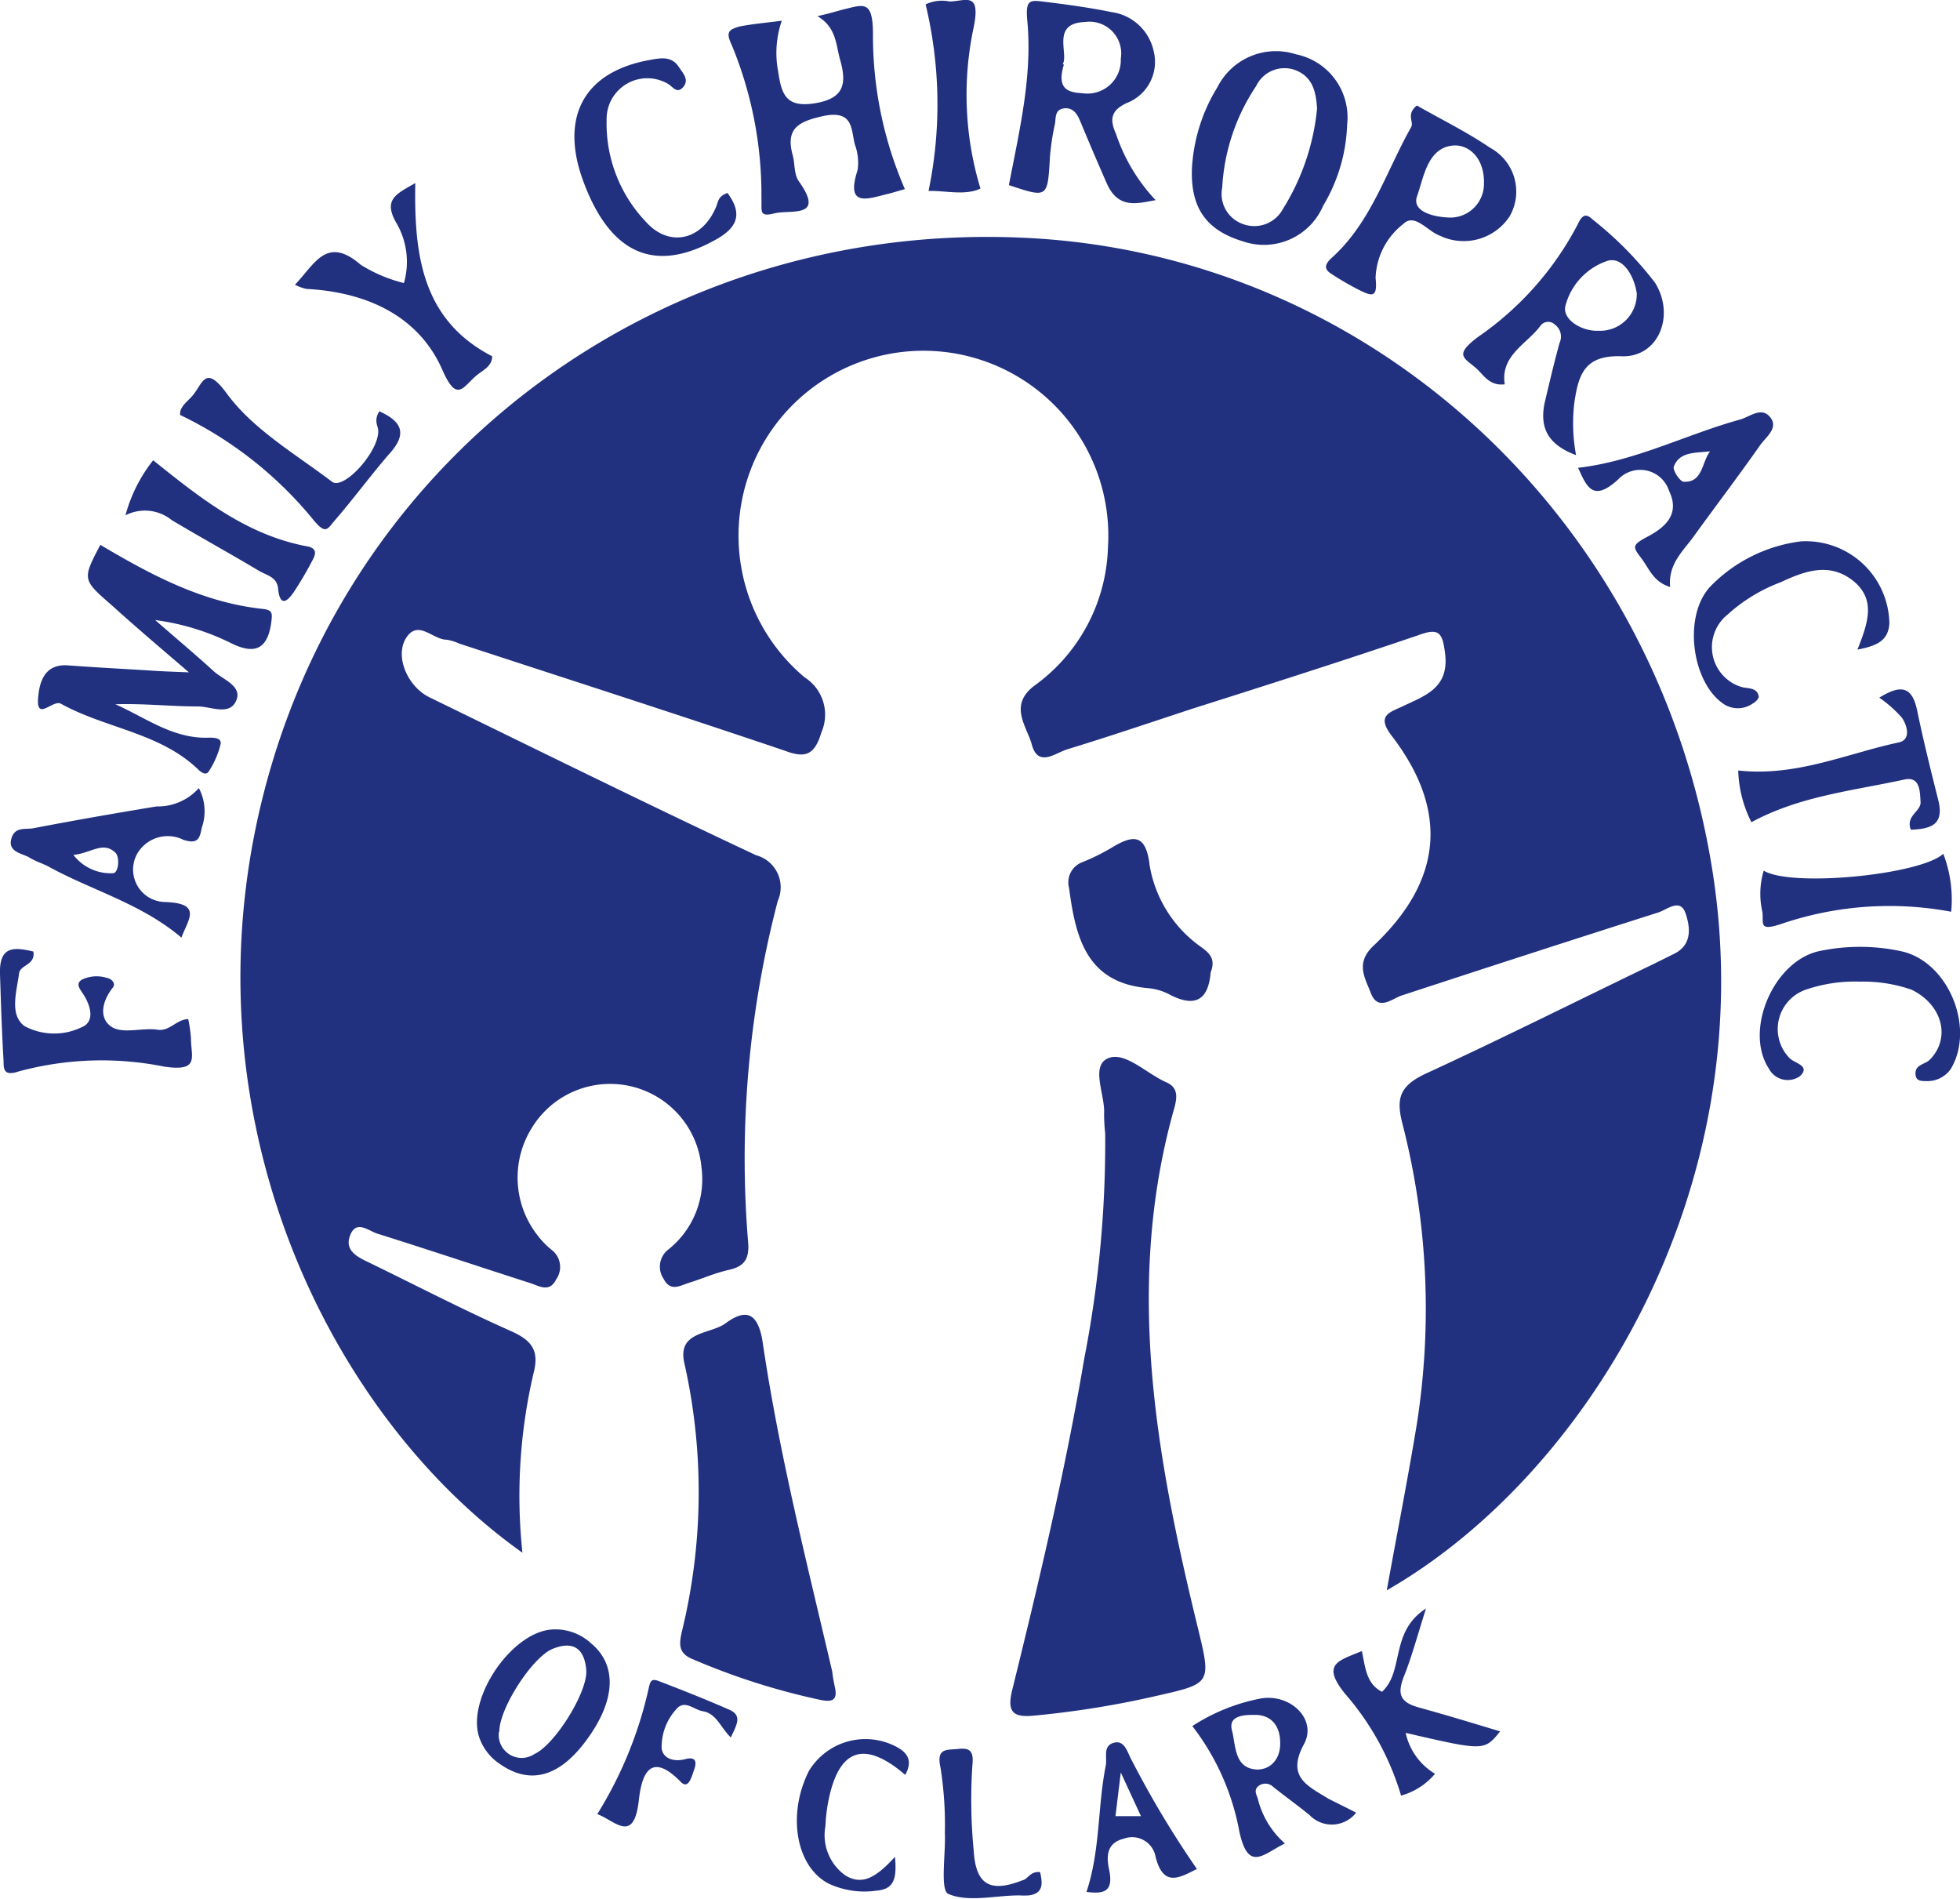
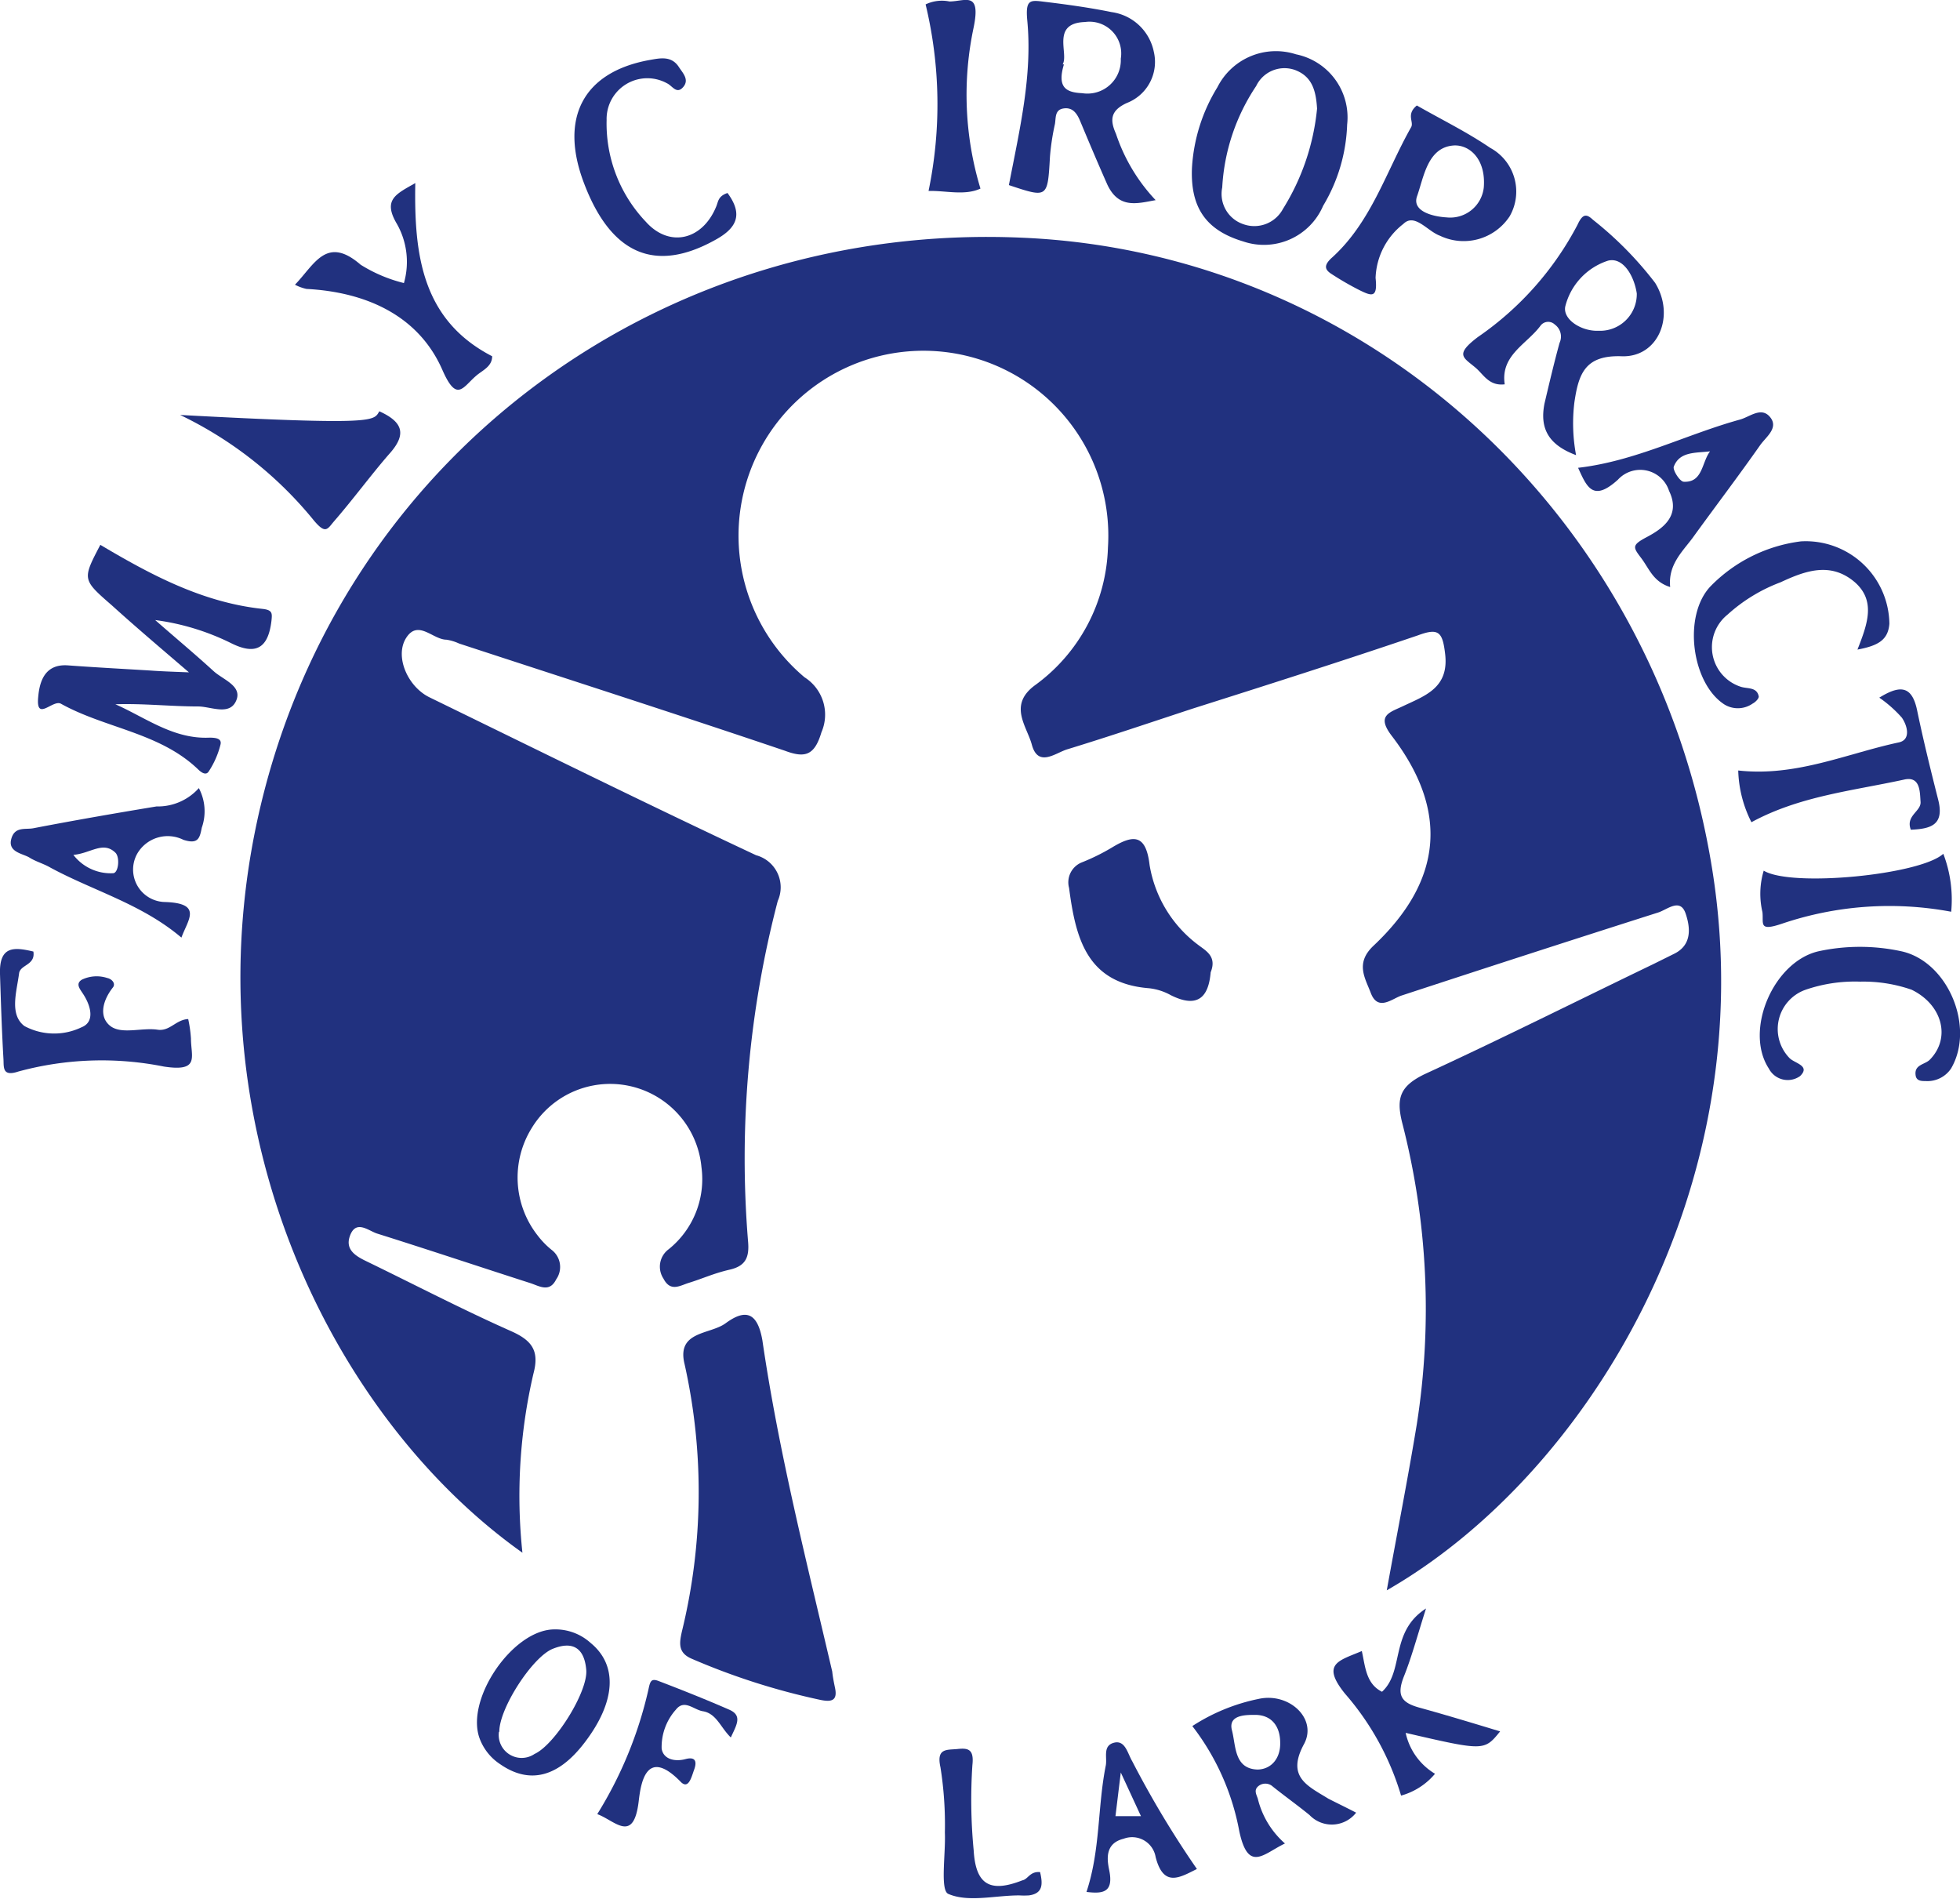
<svg xmlns="http://www.w3.org/2000/svg" viewBox="0 0 106.85 103.52">
  <defs>
    <style>.cls-1{fill:#21317f;}</style>
  </defs>
  <title>hychiro</title>
  <g id="Camada_2" data-name="Camada 2">
    <g id="Camada_1-2" data-name="Camada 1">
      <path class="cls-1" d="M28.48,84.64c-10.63-7.54-18.63-24-14.06-41.57,4.85-18.63,21.9-31,41.36-30.11,18.76.83,34.5,15.13,37.57,34.48,2.76,17.37-6.85,33-17.75,39.25.56-3.1,1.15-6.08,1.64-9.07a40.58,40.58,0,0,0-.8-16.42c-.34-1.36-.1-2,1.21-2.64,4.19-1.93,8.32-4,12.47-6L91.25,52c1-.48.9-1.43.65-2.18-.29-.9-1-.24-1.5-.08-4.68,1.49-9.34,3-14,4.53-.51.17-1.28.88-1.67-.14-.31-.82-.86-1.62.14-2.57q5.68-5.34,1-11.45c-.85-1.11-.12-1.27.6-1.61,1.22-.58,2.54-1,2.31-2.87-.14-1.19-.36-1.41-1.47-1-4.09,1.39-8.2,2.7-12.3,4-2.28.75-4.55,1.52-6.84,2.22-.64.2-1.58,1-1.92-.26-.27-1-1.29-2.14.15-3.22a9.63,9.63,0,0,0,4-7.52,10.08,10.08,0,1,0-16.54,7.07,2.41,2.41,0,0,1,.92,3c-.38,1.28-.91,1.41-2,1-5.91-2-11.83-3.9-17.75-5.84a2.6,2.6,0,0,0-.69-.21c-.74,0-1.54-1.11-2.19-.11s.06,2.66,1.26,3.25c5.93,2.89,11.84,5.81,17.81,8.61a1.81,1.81,0,0,1,1.18,2.49,55.47,55.47,0,0,0-1.62,18.55c.08.88-.13,1.35-1,1.55s-1.48.49-2.23.72c-.48.15-1,.51-1.38-.23a1.18,1.18,0,0,1,.28-1.6,4.9,4.9,0,0,0,1.79-4.48A5,5,0,0,0,29,61.47a5.11,5.11,0,0,0,.32,5.89,4.56,4.56,0,0,0,.75.77,1.17,1.17,0,0,1,.25,1.61c-.36.73-.91.37-1.39.21-2.8-.9-5.58-1.83-8.38-2.71-.48-.16-1.16-.78-1.48.15-.25.72.3,1.07.88,1.35,2.64,1.28,5.25,2.64,7.93,3.83,1.14.51,1.53,1.08,1.2,2.31A29.38,29.38,0,0,0,28.48,84.64Z" />
-       <path class="cls-1" d="M60.25,61.78a9.77,9.77,0,0,1-.06-1.08c.06-1-.74-2.57.19-3s2.12.83,3.21,1.3c.67.29.57.87.43,1.39-2.72,9.6-1,19,1.29,28.38.73,3,.7,3-2.2,3.66a51.15,51.15,0,0,1-6.74,1.09c-1.12.11-1.49-.17-1.19-1.39,1.48-6,2.9-12,3.93-18.08A61.42,61.42,0,0,0,60.25,61.78Z" />
      <path class="cls-1" d="M45.52,92c.16.74-.23.78-.81.66a37.31,37.31,0,0,1-7-2.24c-.75-.32-.68-.84-.54-1.47a32,32,0,0,0,.15-14.59c-.45-1.82,1.39-1.6,2.24-2.23,1.09-.8,1.73-.59,2,.92.89,6.1,2.41,12.07,3.81,18.07C45.4,91.42,45.46,91.71,45.52,92Z" />
      <path class="cls-1" d="M10.3,36.65C8.63,35.22,7.36,34.14,6.1,33c-1.62-1.41-1.62-1.41-.63-3.3,2.76,1.64,5.58,3.14,8.83,3.49.56.06.54.24.5.64-.18,1.55-.89,1.89-2.22,1.22A13.15,13.15,0,0,0,8.46,33.8c1.06.93,2.14,1.83,3.18,2.78.5.46,1.53.79,1.26,1.55-.33.92-1.37.39-2.08.38-1.5,0-3-.17-4.53-.12,1.67.74,3.17,1.91,5.13,1.82.38,0,.68.06.6.38a4.75,4.75,0,0,1-.64,1.46c-.15.24-.41.06-.59-.12-2.09-2-5.06-2.23-7.47-3.57-.44-.24-1.36,1-1.24-.34.07-.82.33-1.84,1.62-1.75,1.49.11,3,.19,4.48.28C8.72,36.59,9.25,36.61,10.3,36.65Z" />
-       <path class="cls-1" d="M49.33,10.31c-.27.07-.6.18-.93.26-1.08.26-2.32.77-1.65-1.29a2.8,2.8,0,0,0-.15-1.41C46.39,7,46.51,6,44.9,6.32c-1.35.3-2.1.66-1.68,2.16.12.46.06,1,.32,1.39,1.48,2.07-.45,1.54-1.32,1.76s-.68-.13-.71-.85a21.39,21.39,0,0,0-1.62-8.33c-.36-.74-.11-.84.4-1,.69-.14,1.4-.2,2.33-.32a5.38,5.38,0,0,0-.2,2.76c.18,1.21.4,2,2,1.74s1.75-1.06,1.38-2.37c-.24-.83-.19-1.76-1.24-2.38C45.21.74,45.6.61,46,.51,47.08.25,47.57,0,47.59,1.79A21,21,0,0,0,49.33,10.31Z" />
      <path class="cls-1" d="M55,10.09c.6-3.1,1.29-6,1-9-.1-1.11.16-1.09.88-1,1.25.15,2.49.32,3.72.57A2.73,2.73,0,0,1,62.9,2.82a2.4,2.4,0,0,1-1.46,2.79c-.93.42-.93.95-.6,1.69A9.74,9.74,0,0,0,63,10.91c-1,.18-2,.49-2.63-.84-.51-1.15-1-2.31-1.48-3.46-.17-.41-.4-.77-.9-.7s-.42.52-.48.85a13,13,0,0,0-.27,1.77C57.11,10.8,57.13,10.8,55,10.09Zm3-6.58c-.39,1.29.15,1.53,1,1.57a1.82,1.82,0,0,0,2.1-1.88,1.73,1.73,0,0,0-1.95-2C57.28,1.26,58.28,2.93,57.93,3.51Z" />
      <path class="cls-1" d="M85.92,24.81c-1.47-.55-2-1.42-1.72-2.82.26-1.1.52-2.21.82-3.3a.81.81,0,0,0-.26-1,.52.52,0,0,0-.79.08c-.75,1-2.18,1.6-1.94,3.18-.84.1-1.14-.51-1.56-.88-.67-.58-1.21-.71.1-1.7A17,17,0,0,0,86,12.25c.28-.61.49-.6.84-.27a19.36,19.36,0,0,1,3.39,3.44c1.11,1.8.17,4.07-1.82,4s-2.35.94-2.58,2.5A9.39,9.39,0,0,0,85.92,24.81ZM89.23,16c-.14-.95-.74-2-1.57-1.79a3.52,3.52,0,0,0-2.33,2.5c-.14.71.89,1.36,1.81,1.32A2,2,0,0,0,89.23,16Z" />
      <path class="cls-1" d="M66,53c-.11,1.31-.67,2-2.17,1.25a3.13,3.13,0,0,0-1.19-.38c-3.41-.27-4-2.75-4.36-5.47A1.17,1.17,0,0,1,59,47a11.32,11.32,0,0,0,1.6-.79c1.18-.72,1.87-.76,2.07.94a6.82,6.82,0,0,0,2.64,4.35C65.74,51.83,66.35,52.13,66,53Z" />
      <path class="cls-1" d="M73.44,6.79a9.18,9.18,0,0,1-1.31,4.43,3.51,3.51,0,0,1-4.36,1.94c-2-.6-2.88-1.82-2.79-4a9.42,9.42,0,0,1,1.39-4.41,3.57,3.57,0,0,1,4.28-1.79A3.51,3.51,0,0,1,73.44,6.79ZM71.8,5.92c-.06-1-.28-1.75-1.19-2.1a1.71,1.71,0,0,0-2.13.87,11,11,0,0,0-1.85,5.53,1.74,1.74,0,0,0,1.15,2,1.77,1.77,0,0,0,2.16-.83A12.61,12.61,0,0,0,71.8,5.92Z" />
      <path class="cls-1" d="M77.24,5.75c1.33.76,2.72,1.44,4,2.31a2.71,2.71,0,0,1,1.06,3.73,3,3,0,0,1-3.8,1.06c-.69-.25-1.38-1.26-2-.64a3.89,3.89,0,0,0-1.51,2.94c.12,1.11-.2,1-.89.66a16,16,0,0,1-1.55-.9c-.37-.25-.33-.48,0-.81,2.19-1.94,3-4.73,4.38-7.17C77.09,6.64,76.64,6.24,77.24,5.75Zm3.65,4.46c.12-1.55-.79-2.33-1.64-2.28-1.43.1-1.63,1.73-2,2.77-.29.83.89,1.11,1.61,1.15A1.84,1.84,0,0,0,80.89,10.21Z" />
      <path class="cls-1" d="M9.89,51.11c-2.17-1.84-4.81-2.55-7.15-3.82-.36-.21-.78-.32-1.13-.54s-1.18-.29-1-1,.76-.52,1.2-.6c2.23-.43,4.48-.82,6.72-1.19a3,3,0,0,0,2.31-1A2.7,2.7,0,0,1,11,45.12c-.11.56-.19.92-1,.66a1.92,1.92,0,0,0-2.51.74A1.77,1.77,0,0,0,9,49.17C11.07,49.24,10.24,50.14,9.89,51.11ZM4,46.6a2.56,2.56,0,0,0,2.16,1c.3,0,.39-.87.13-1.12C5.62,45.83,4.94,46.52,4,46.6Z" />
      <path class="cls-1" d="M91.05,32c-.93-.29-1.14-1-1.58-1.58s-.53-.7.28-1.13,1.92-1.13,1.24-2.53a1.65,1.65,0,0,0-2.79-.61c-1.37,1.24-1.7.38-2.17-.65,3.13-.36,5.89-1.82,8.83-2.63.54-.15,1.16-.72,1.64-.13s-.23,1.08-.54,1.52c-1.2,1.71-2.47,3.38-3.7,5.08C91.69,30.1,90.93,30.8,91.05,32Zm2.2-7.4c-.81.1-1.68,0-2,.83-.08.18.32.81.53.83C92.85,26.32,92.76,25.17,93.25,24.57Z" />
      <path class="cls-1" d="M1.82,51.87c.12.75-.72.71-.78,1.19-.13,1-.54,2.24.29,2.87A3.43,3.43,0,0,0,4.44,56c.77-.3.5-1.21.07-1.85-.17-.26-.39-.52-.06-.74a1.85,1.85,0,0,1,1.39-.1c.28.06.47.31.32.51-.54.68-.79,1.56-.18,2.08s1.74.1,2.61.23c.67.1,1-.55,1.67-.58a7.1,7.1,0,0,1,.15,1.06c0,1,.5,1.83-1.47,1.53A17.27,17.27,0,0,0,1,58.41c-.87.29-.79-.22-.81-.65C.1,56.21.05,54.65,0,53.1S.77,51.62,1.82,51.87Z" />
      <path class="cls-1" d="M39.66,10.52c.88,1.19.49,1.93-.69,2.57-3.27,1.81-5.68.77-7.15-3.15-1.33-3.54,0-6,3.54-6.66.58-.1,1.22-.27,1.64.36.21.33.6.7.24,1.11s-.59-.08-.88-.21a2.22,2.22,0,0,0-3.29,2,7.76,7.76,0,0,0,2.14,5.55c1.28,1.43,3.08,1,3.83-.82C39.16,11,39.13,10.7,39.66,10.52Z" />
      <path class="cls-1" d="M26.83,19.42c0,.57-.54.77-.88,1.07-.73.63-1.05,1.47-1.84-.34-1.3-2.95-4.15-4.23-7.4-4.4a2.48,2.48,0,0,1-.63-.23c1.06-1.09,1.71-2.71,3.58-1.09a8.1,8.1,0,0,0,2.36,1,4.2,4.2,0,0,0-.38-3.22c-.79-1.33-.05-1.63,1-2.23C22.57,13.88,23,17.44,26.83,19.42Z" />
      <path class="cls-1" d="M101.41,53.51a8.25,8.25,0,0,0-3,.45,2.27,2.27,0,0,0-.87,3.7c.26.3,1.19.42.59,1a1.16,1.16,0,0,1-1.7-.41c-1.36-2.08.25-5.85,2.73-6.4a10.69,10.69,0,0,1,4.47,0c2.56.54,4.06,4.14,2.73,6.4a1.55,1.55,0,0,1-1.38.68c-.23,0-.51,0-.55-.32-.08-.59.51-.57.78-.85,1.16-1.19.67-3-1-3.81A8,8,0,0,0,101.41,53.51Z" />
      <path class="cls-1" d="M95.48,44.82A6.62,6.62,0,0,1,94.76,42c3.16.35,5.9-.92,8.75-1.53.68-.14.47-.92.17-1.35a6.78,6.78,0,0,0-1.23-1.09c1.09-.67,1.77-.7,2.06.68.34,1.64.74,3.26,1.15,4.88.36,1.41-.44,1.59-1.49,1.64-.3-.77.57-1,.53-1.52s0-1.4-.87-1.22C101,43.11,98.11,43.39,95.48,44.82Z" />
      <path class="cls-1" d="M101.26,35.41c.56-1.42,1-2.66-.14-3.67-1.32-1.13-2.7-.63-4.05,0a9,9,0,0,0-2.9,1.77,2.27,2.27,0,0,0,.71,3.92c.37.13.9,0,1,.54,0,.12-.19.31-.33.38a1.41,1.41,0,0,1-1.53.06c-1.81-1.15-2.3-4.88-.75-6.47a8.34,8.34,0,0,1,4.91-2.43A4.56,4.56,0,0,1,103,34C102.93,34.9,102.37,35.2,101.26,35.41Z" />
      <path class="cls-1" d="M73.93,98.81a1.68,1.68,0,0,1-2.54.13c-.65-.53-1.31-1-2-1.55a.6.6,0,0,0-.82,0c-.22.21-.07.44,0,.66a4.74,4.74,0,0,0,1.48,2.44c-1.16.55-2,1.62-2.49-.67A13.34,13.34,0,0,0,65,94.09a10.44,10.44,0,0,1,3.61-1.48c1.65-.37,3.21,1.06,2.49,2.44-1,1.82.19,2.3,1.32,3C72.89,98.29,73.37,98.52,73.93,98.81ZM69.79,95c0-.91-.48-1.53-1.39-1.52-.5,0-1.46,0-1.24.84s.11,2.1,1.4,2.14C69.34,96.44,69.81,95.81,69.79,95Z" />
-       <path class="cls-1" d="M20.68,22.42c1.21.55,1.54,1.19.58,2.28s-2,2.51-3.07,3.74c-.35.42-.45.68-1.08-.07a21.25,21.25,0,0,0-7.29-5.75c-.05-.44.4-.72.69-1.07.56-.67.68-1.7,1.86-.09,1.43,1.95,3.74,3.29,5.73,4.8.64.48,2.56-1.65,2.52-2.78C20.61,23.2,20.36,22.94,20.68,22.42Z" />
+       <path class="cls-1" d="M20.68,22.42c1.21.55,1.54,1.19.58,2.28s-2,2.51-3.07,3.74c-.35.42-.45.68-1.08-.07a21.25,21.25,0,0,0-7.29-5.75C20.61,23.2,20.36,22.94,20.68,22.42Z" />
      <path class="cls-1" d="M76.63,94.46a3.45,3.45,0,0,0,1.6,2.23,3.7,3.7,0,0,1-1.85,1.19,14.88,14.88,0,0,0-3.06-5.56C72,90.68,73,90.53,74.24,90c.19.84.22,1.78,1.1,2.22,1.23-1.12.41-3.26,2.4-4.54-.49,1.54-.78,2.64-1.2,3.69s-.14,1.44.82,1.71c1.49.41,3,.87,4.42,1.3C80.91,95.45,80.91,95.45,76.63,94.46Z" />
      <path class="cls-1" d="M30.2,88.82a2.86,2.86,0,0,1,2,.74c1.49,1.22,1.37,3.21-.33,5.43-1.44,1.89-3,2.29-4.6,1.18a2.87,2.87,0,0,1-1.11-1.37C25.33,92.67,27.93,88.85,30.2,88.82Zm-3,5.58a1.25,1.25,0,0,0,1.94,1.21c1.11-.5,2.92-3.4,2.82-4.58s-.72-1.6-1.83-1.15S27.21,93.13,27.22,94.4Z" />
-       <path class="cls-1" d="M6.84,28.09a8.27,8.27,0,0,1,1.51-3c2.57,2.06,5.08,4.07,8.38,4.69.55.1.5.4.31.75a19.45,19.45,0,0,1-1,1.71c-.36.54-.78.89-.88-.16-.06-.61-.58-.71-1-.94-1.59-.95-3.21-1.84-4.8-2.79A2.32,2.32,0,0,0,6.84,28.09Z" />
      <path class="cls-1" d="M50.46.24a2.05,2.05,0,0,1,1.3-.16c.84,0,1.73-.6,1.32,1.41a17.62,17.62,0,0,0,.37,8.79c-.86.4-1.92.1-2.83.13A23.27,23.27,0,0,0,50.46.24Z" />
      <path class="cls-1" d="M96.15,47.46c1.5.92,8.54.23,9.79-.92a7,7,0,0,1,.43,3.16,18.26,18.26,0,0,0-9.22.65c-1.3.44-1,0-1.07-.63A4.37,4.37,0,0,1,96.15,47.46Z" />
      <path class="cls-1" d="M32.56,98.89a22.07,22.07,0,0,0,2.78-6.75c.1-.46.13-.68.58-.5,1.28.49,2.56,1,3.82,1.55.75.32.42.83.1,1.52-.56-.54-.78-1.31-1.53-1.43-.49-.08-1-.67-1.46-.09a3.06,3.06,0,0,0-.78,2.13c.09.57.7.73,1.3.57s.61.2.47.58-.3,1.11-.74.65c-1.88-1.92-2.17.12-2.28,1.06C34.54,100.54,33.51,99.23,32.56,98.89Z" />
-       <path class="cls-1" d="M49.35,96.75c-2.26-1.94-3.66-1.42-4.21,1.53A8.71,8.71,0,0,0,45,99.53a2.7,2.7,0,0,0,1.07,2.69c1,.63,1.79,0,2.72-1,.11,1.21-.06,1.76-1,1.84a4.6,4.6,0,0,1-2.63-.39c-1.76-.92-2.26-3.74-1.07-6.12a3.6,3.6,0,0,1,4.7-1.37C49.51,95.53,49.76,96,49.35,96.75Z" />
      <path class="cls-1" d="M56.7,102.05c.16.67.15,1.17-.61,1.27a4.55,4.55,0,0,1-.53,0c-1.31,0-2.77.39-3.86-.08-.46-.19-.14-2.18-.19-3.34a20,20,0,0,0-.24-3.56c-.24-1.07.36-.94.93-1s.91,0,.81.88a28.81,28.81,0,0,0,.07,4.64c.11,1.88.89,2.33,2.65,1.64C56.05,102.44,56.14,102,56.7,102.05Z" />
      <path class="cls-1" d="M61.72,96c-.25-.42-.38-1.17-1-1s-.35.81-.44,1.25c-.45,2.25-.29,4.59-1.05,6.88.94.12,1.48,0,1.24-1.18-.13-.62-.23-1.47.79-1.72A1.3,1.3,0,0,1,63,101.23c.43,1.67,1.31,1.12,2.25.65A53.08,53.08,0,0,1,61.72,96Zm-.91,3,.29-2.38L62.2,99Z" />
    </g>
  </g>
</svg>